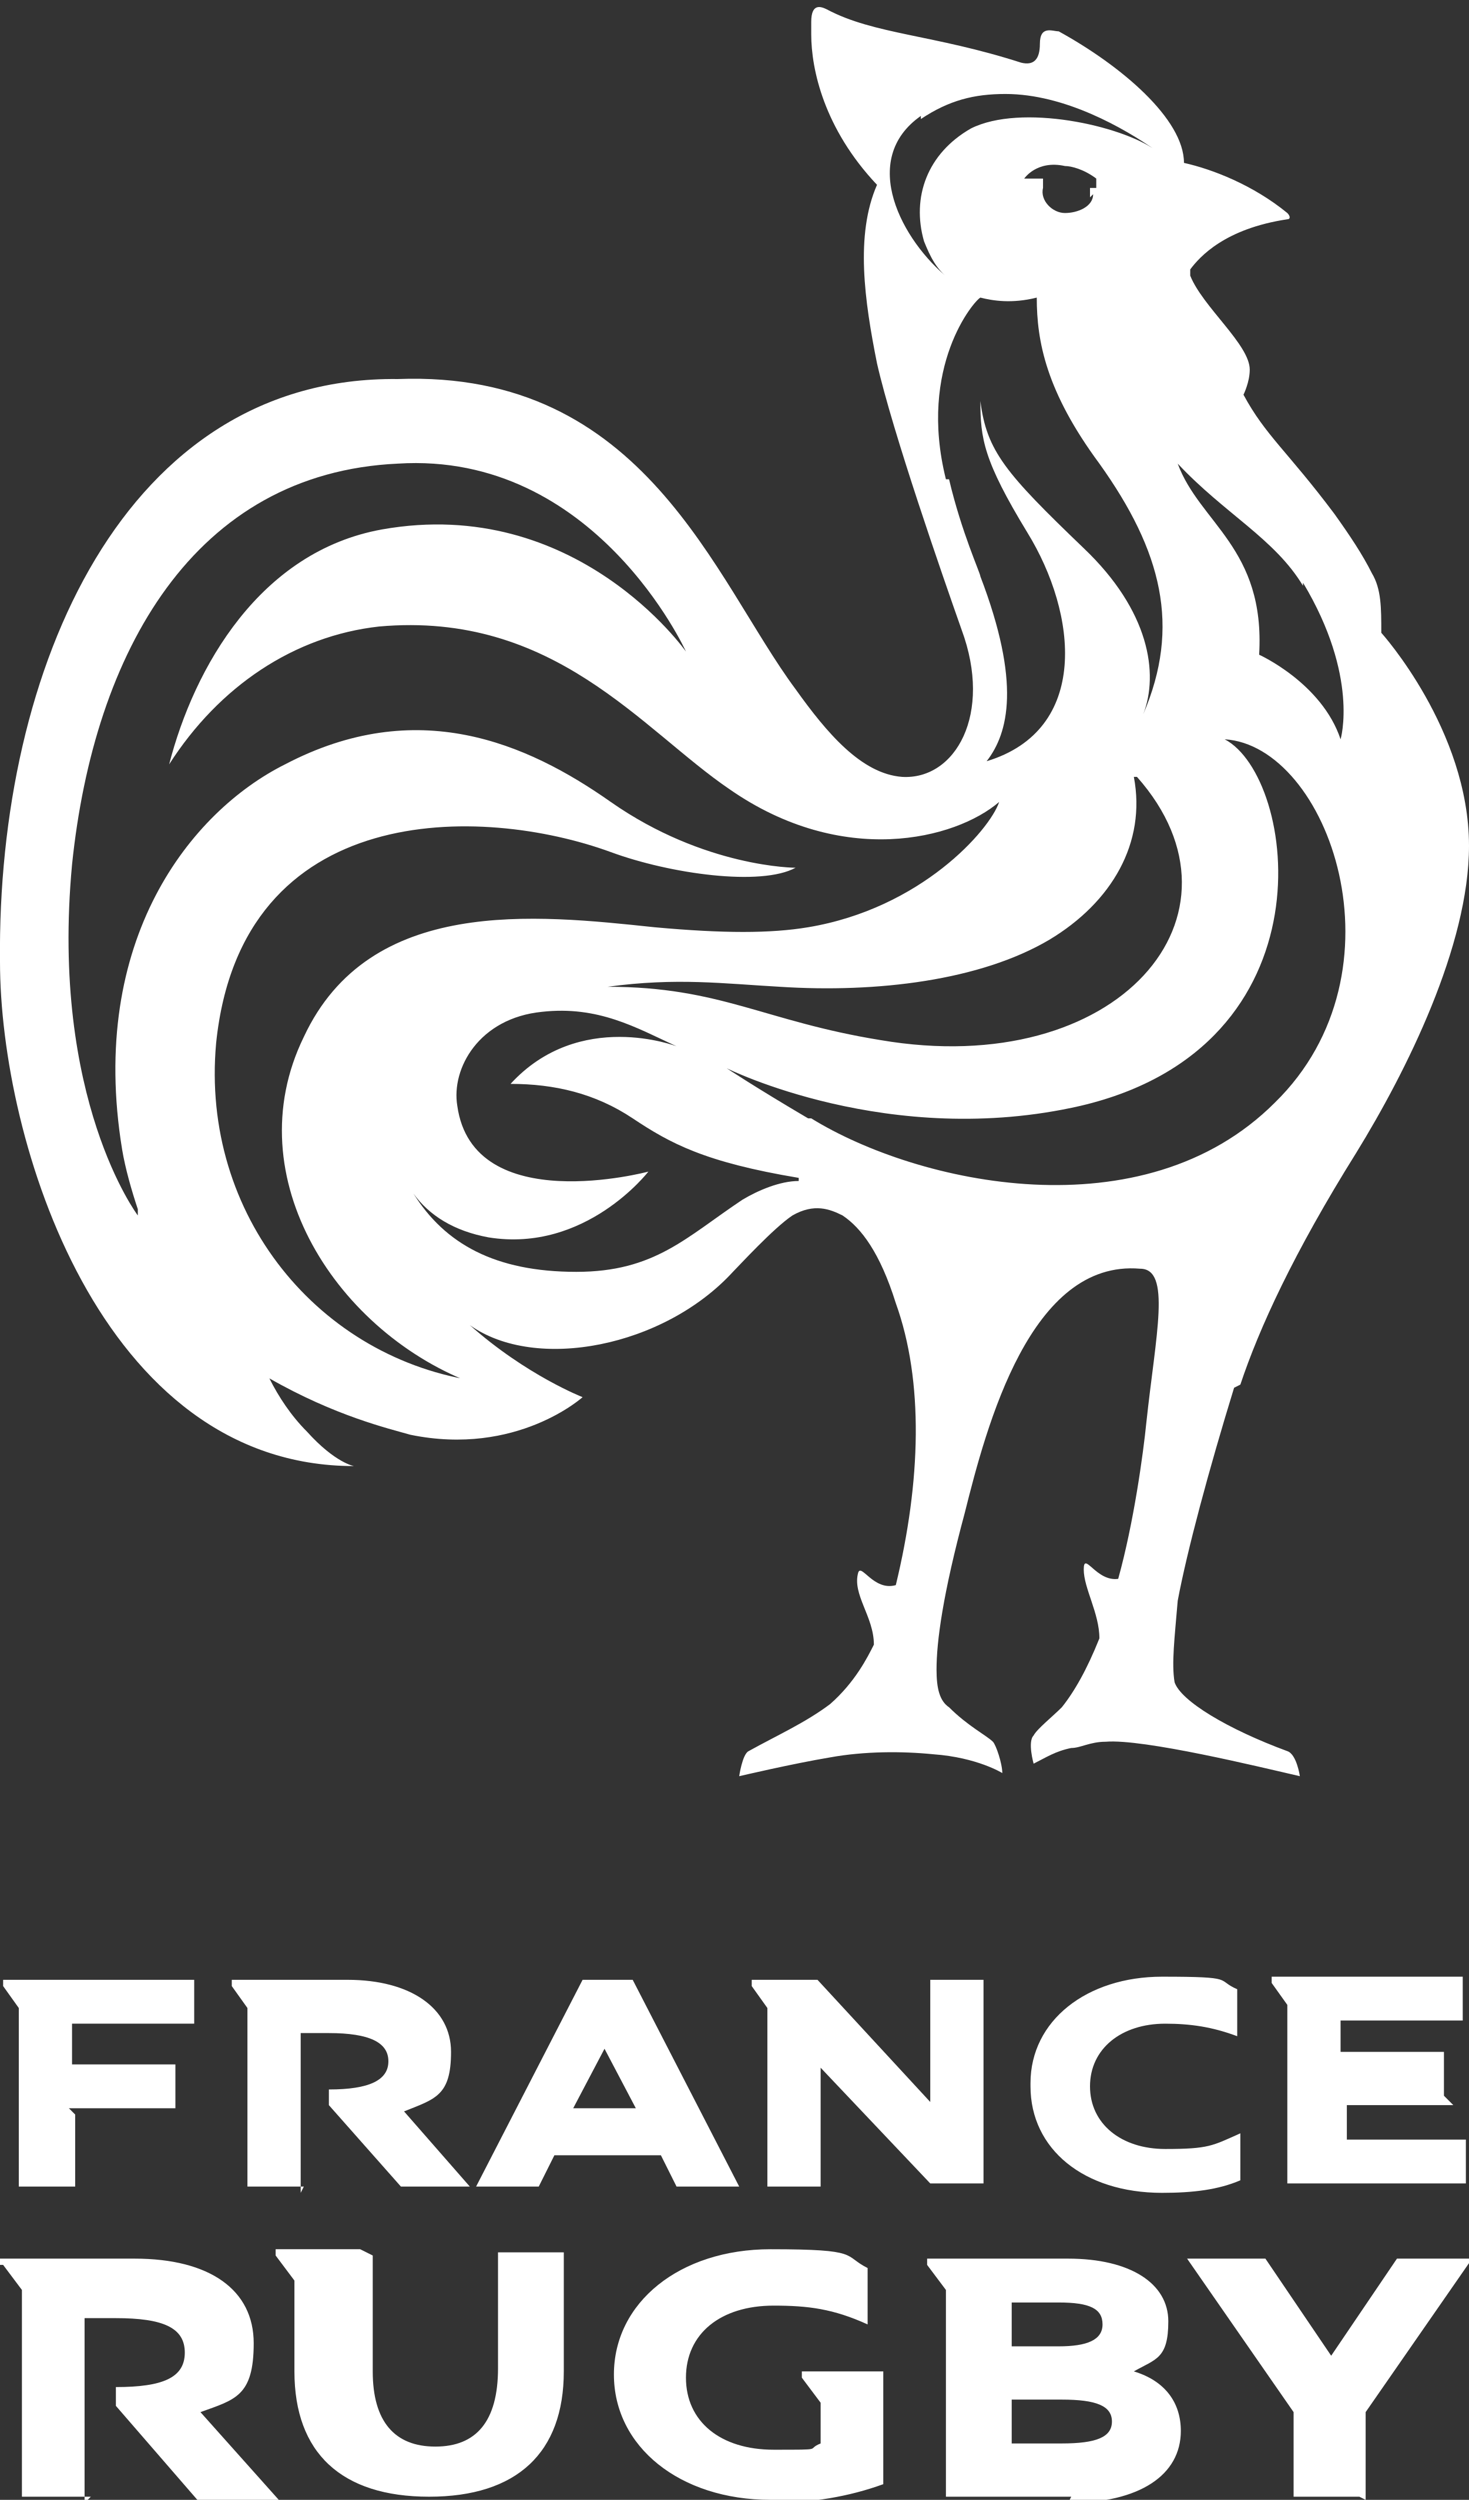
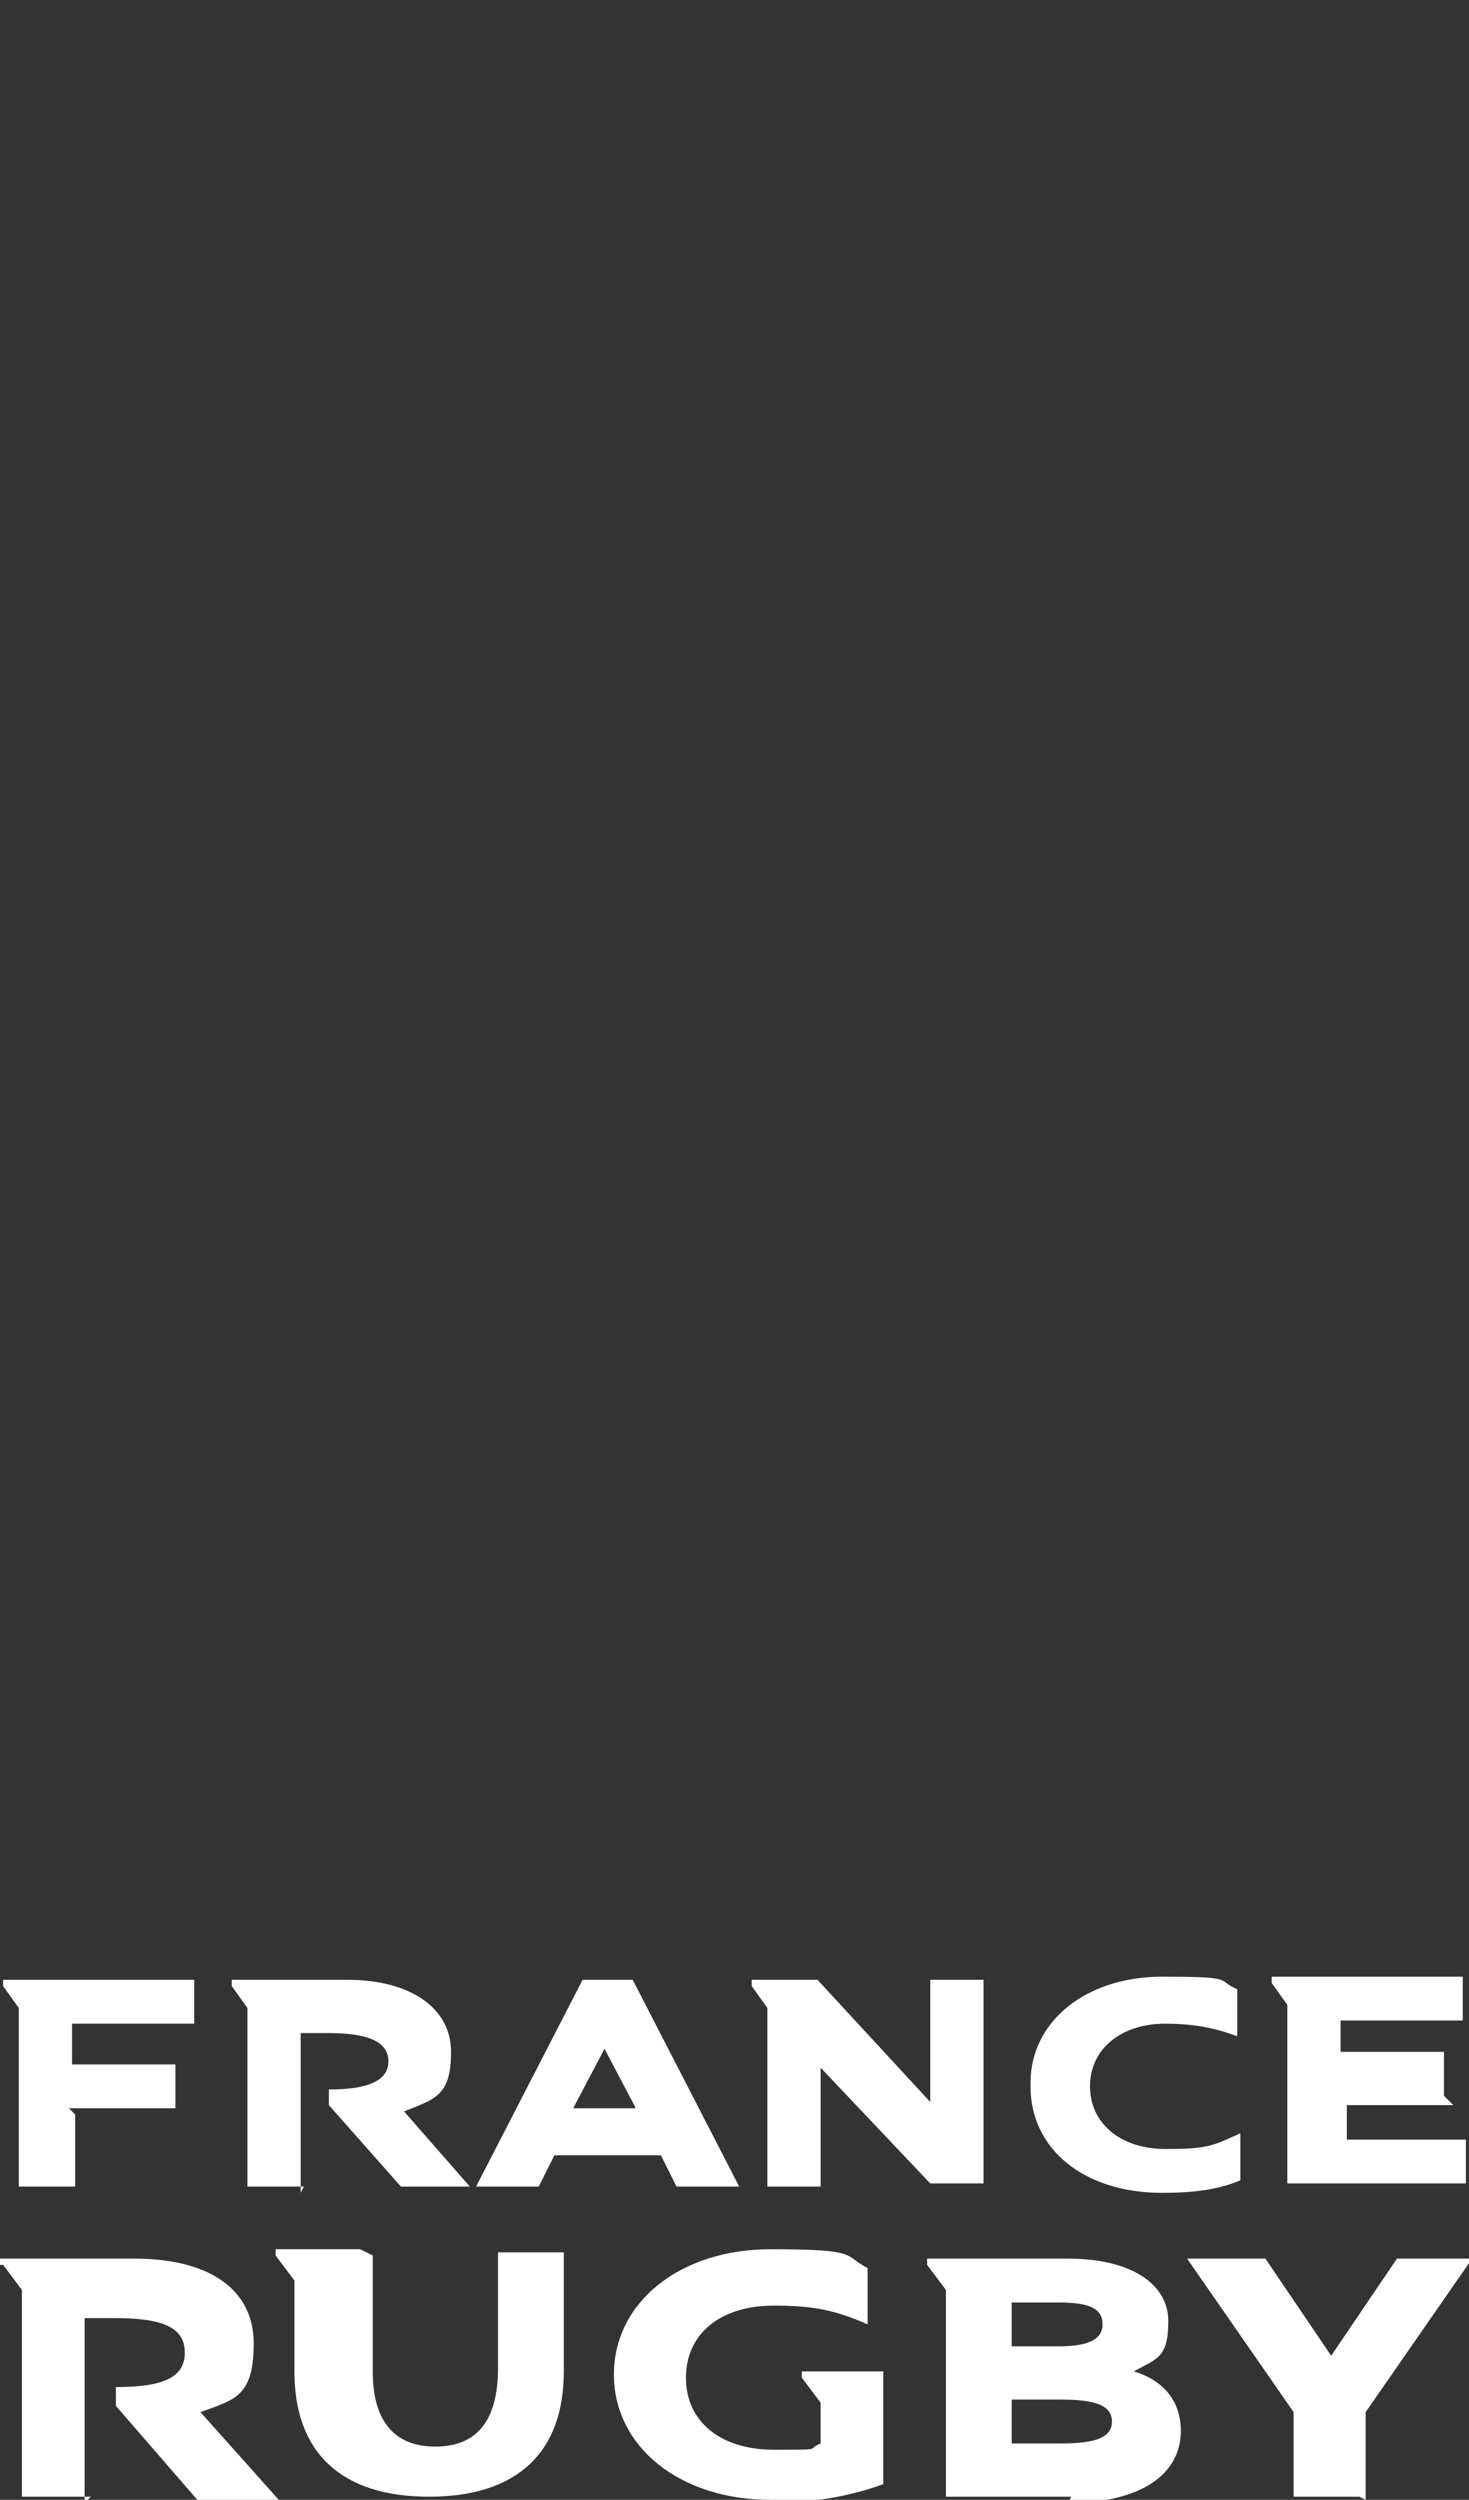
<svg xmlns="http://www.w3.org/2000/svg" id="Calque_1" viewBox="0 0 46.9 79.8">
  <rect x="0" y="0" width="46.9" height="79.8" fill="#333333" stroke="none" />
  <defs>
    <style>      .st0 {        fill: #fff;      }    </style>
  </defs>
  <g>
-     <path class="st0" d="M39.6,44.2c.6-1.8,1.7-4.2,3.7-7.4,1.6-2.6,3.6-6.6,3.6-9.8,0-3.7-2.8-6.8-2.8-6.8,0-.8,0-1.4-.3-1.9-.3-.6-.7-1.2-1.2-1.9-1.5-2-2.2-2.5-2.9-3.8,0,0,.2-.4.2-.8,0-.8-1.5-2-1.9-3,0,0,0-.2,0-.2.3-.4,1.1-1.3,3.1-1.6.1,0,.1-.1,0-.2-1.1-.9-2.4-1.4-3.3-1.6,0-1.4-2-3.1-4-4.2-.2,0-.6-.2-.6.4,0,.5-.2.7-.6.6-2.8-.9-4.7-.9-6.2-1.7-.2-.1-.5-.2-.5.4,0,.1,0,.2,0,.4,0,1.1.4,3,2.1,4.8-.7,1.6-.4,3.7,0,5.7.5,2.2,2.1,6.8,2.7,8.5,1,2.7-.2,4.8-1.9,4.7-1.3-.1-2.4-1.4-3.4-2.8-2.6-3.5-4.8-10.2-12.7-9.9C4,12-.1,21.3,0,30.7c0,5.7,3.2,16.1,11.3,16.1,0,0-.6-.1-1.5-1.1-.5-.5-.9-1.1-1.2-1.7,2.1,1.2,3.8,1.6,4.5,1.8,3.4.7,5.5-1.2,5.5-1.2,0,0-1.8-.7-3.6-2.3,0,0,0,0,0,0,2.1,1.5,6.2.7,8.4-1.7.2-.2,1.3-1.4,1.9-1.8.7-.4,1.2-.2,1.6,0,.6.4,1.2,1.2,1.7,2.8.9,2.5.8,5.7,0,9h0c-.7.2-1.1-.7-1.2-.4-.2.7.5,1.4.5,2.3-.2.4-.6,1.2-1.4,1.9-.8.6-1.7,1-2.6,1.5-.2.1-.3.8-.3.8,0,0,1.7-.4,2.9-.6,1.1-.2,2.3-.2,3.3-.1,1.4.1,2.2.6,2.2.6,0-.3-.2-.9-.3-1-.2-.2-.8-.5-1.4-1.1-.3-.2-.4-.6-.4-1.2,0-.9.2-2.4.9-5,.7-2.8,2.1-8.1,5.6-7.8,1,0,.5,2.1.2,4.9-.1,1-.4,3.2-.9,5-.7.1-1.1-.9-1.1-.3,0,.6.5,1.4.5,2.2-.4,1-.8,1.7-1.2,2.2-.3.3-.8.7-.9.9-.2.2,0,.9,0,.9h0c.4-.2.7-.4,1.2-.5.3,0,.6-.2,1.1-.2,1.2-.1,4.9.8,6.2,1.1h0s-.1-.7-.4-.8c-1.9-.7-3.4-1.6-3.6-2.2-.1-.6,0-1.4.1-2.6.3-1.6,1-4.2,1.8-6.8ZM41.6,18.6c1.8,3,1.2,5,1.2,5-.6-1.8-2.6-2.7-2.6-2.7.2-3.4-1.9-4.2-2.6-6.1,1.5,1.6,3.1,2.4,4,3.9ZM36.3,24.8c3.9,4.4-.6,9.7-8.2,8.4-3.7-.6-5.1-1.7-8.7-1.7,2.2-.3,3.7-.1,5.5,0,3.1.2,6.4-.2,8.6-1.5,2-1.2,3.1-3.1,2.7-5.2ZM29.4,3.8c.9-.6,1.7-.8,2.7-.8,1.9,0,3.8,1.1,4.8,1.8-1.1-.8-4.3-1.5-5.9-.7-1.4.8-1.9,2.2-1.5,3.6.2.5.4.9.8,1.2-1.5-1.2-2.9-3.8-.9-5.2ZM34.9,6.2c0,.4-.5.6-.9.6-.4,0-.8-.4-.7-.8,0,0,0-.2,0-.3,0,0-.4,0-.6,0,0,0,.4-.6,1.3-.4.2,0,.6.1,1,.4v.3c0,0-.2,0-.2,0,0,.1,0,.2,0,.3ZM30.2,15.3c-.9-3.6.9-5.7,1.1-5.8,0,0,0,0,0,0,.4.1,1,.2,1.8,0,0,1.4.3,3,2,5.3,2,2.8,2.6,5.2,1.4,8,.5-1.3.2-3.3-1.9-5.3-2.5-2.4-3.1-3.1-3.3-4.7,0,1.2.1,1.9,1.5,4.2,1.6,2.6,2,6.3-1.3,7.3.7-.9,1.1-2.5-.2-5.9h0c0-.1-.6-1.4-1-3.1ZM15.3,44.1c-5.1-.7-8.9-5.3-8.4-10.8.8-7.8,8.5-7.6,12.6-6.1,1.9.7,4.8,1.1,5.9.5,0,0-2.9,0-5.9-2.1-2.7-1.9-6.2-3.4-10.4-1.2h0c-3,1.5-6.3,5.6-5.2,12.3.1.6.3,1.3.5,1.9,0,0,0,.1,0,.2,0,0-2.8-3.7-2.1-11.2.7-6.8,3.9-12.5,10.4-12.8,6.3-.4,9.2,6,9.2,6,0,0-3.5-5-9.7-3.9-3.9.7-6,4.4-6.8,7.5,1.6-2.5,4-4.1,6.7-4.4,5.6-.5,8.4,3.3,11.2,5.2,3.6,2.5,7.2,1.6,8.6.4-.3.9-2.5,3.4-6.1,4-1.2.2-2.7.2-4.9,0-3.8-.4-9.1-1-11.2,3.5-2.2,4.5,1.1,9.5,5.5,11.1ZM25.5,37.7c-.6,0-1.3.3-1.8.6-1.8,1.2-2.8,2.3-5.3,2.3-2.6,0-4.2-.9-5.2-2.5h0c.5.7,1.3,1.2,2.4,1.4,3.1.5,5.1-2.1,5.1-2.1,0,0-5.6,1.5-6.1-2.1-.2-1.2.7-2.8,2.7-3,1.8-.2,3,.5,4.3,1.1,0,0-3.1-1.2-5.3,1.2,1.4,0,2.7.3,3.9,1.1,1.2.8,2.3,1.4,5.3,1.9h0ZM25.8,35.7c-1.7-1-2.6-1.6-2.6-1.6,0,0,5.2,2.6,11.3,1.2,8.1-1.9,6.9-10.5,4.6-11.7,3.3.2,5.9,7.4,1.6,11.6-4.2,4.2-11.4,2.6-14.8.5Z" />
-     <polygon class="st0" points="0 30.7 0 30.7 0 30.7 0 30.7" />
-   </g>
+     </g>
  <path class="st0" d="M43.4,79.7h-2.1c0,0,0,0,0,0v-2.7l-3.4-4.9h2.4c0,0,.1,0,.1,0l2.1,3.1,2.1-3.1s0,0,.1,0h2.3l-3.4,4.9v2.8ZM32.3,78h1.6c1.1,0,1.6-.2,1.6-.7s-.5-.7-1.6-.7h-1.6v1.5ZM32.3,74.9h1.5c.9,0,1.4-.2,1.4-.7s-.4-.7-1.4-.7h-1.5v1.3ZM34.2,79.7h-4c0,0,0,0,0,0v-6.6l-.6-.8h0c0-.2,0-.2,0-.2h4.5c2,0,3.2.8,3.2,2s-.4,1.2-1.1,1.6c1,.3,1.5,1,1.5,1.9,0,1.4-1.3,2.3-3.6,2.3M24.6,79.8c-2.9,0-5-1.7-5-4s2.1-4,5-4,2.3.2,3.1.6v1.8c-1.1-.5-1.9-.6-3-.6-1.7,0-2.8.9-2.8,2.3s1.1,2.3,2.8,2.3,1,0,1.5-.2v-1.3l-.6-.8h0c0-.2,0-.2,0-.2h2.6v3.6c-1.1.4-2.3.6-3.6.6M11.9,72c0,0,0,0,0,0v3.7c0,1.6.7,2.4,2,2.4s2-.8,2-2.5v-3.7h2.1c0,0,0,0,0,0v3.8c0,2.6-1.5,4-4.3,4s-4.3-1.4-4.3-4v-2.9l-.6-.8h0c0-.2,0-.2,0-.2h2.7ZM2.9,79.7H.7c0,0,0,0,0,0v-6.6l-.6-.8H0c0-.2,0-.2,0-.2h4.3c2.4,0,3.8,1,3.8,2.7s-.6,1.8-1.7,2.2l2.5,2.8h-2.5s0,0-.1,0l-2.6-3v-.6c0,0,0,0,0,0h0c1.5,0,2.2-.3,2.2-1.1s-.7-1.1-2.2-1.1h-1v5.9ZM46.4,67.2h-3.4v1.1h3.8s0,0,0,0v1.4h-5.7s0,0,0,0v-5.7l-.5-.7h0c0-.2,0-.2,0-.2h6.1s0,0,0,0v1.4h-3.9v1h3.3s0,0,0,0v1.4ZM32.9,66.5c0-2,1.8-3.4,4.2-3.4s1.7.1,2.4.4v1.5c-.8-.3-1.5-.4-2.3-.4-1.4,0-2.4.8-2.4,2s1,2,2.4,2,1.5-.1,2.4-.5v1.5c-.7.3-1.5.4-2.5.4-2.5,0-4.2-1.4-4.2-3.4M26.2,65.9v3.9h-1.7c0,0,0,0,0,0v-5.7l-.5-.7h0c0-.2,0-.2,0-.2h2.1l3.6,3.9v-3.9h1.7s0,0,0,0v6.5h-1.6c0,0-.1,0-.1,0l-3.6-3.8ZM20.3,67.3l-1-1.9-1,1.9h2ZM17,69.8h-1.8l3.4-6.6h1.6l3.4,6.6h-1.9s0,0-.1,0l-.5-1h-3.4l-.5,1s0,0-.1,0M9.7,69.8h-1.8s0,0,0,0v-5.7l-.5-.7h0c0-.2,0-.2,0-.2h3.7c2,0,3.3.9,3.3,2.3s-.5,1.5-1.5,1.9l2.1,2.4h-2.1s0,0-.1,0l-2.3-2.6v-.5s0,0,0,0h0c1.3,0,1.9-.3,1.9-.9s-.6-.9-1.9-.9h-.9v5.1ZM2.4,67.5v2.3H.6s0,0,0,0v-5.7l-.5-.7h0c0-.2,0-.2,0-.2h6.1s0,0,0,0v1.4h-3.9v1.3h3.3s0,0,0,0v1.4h-3.4Z" />
</svg>